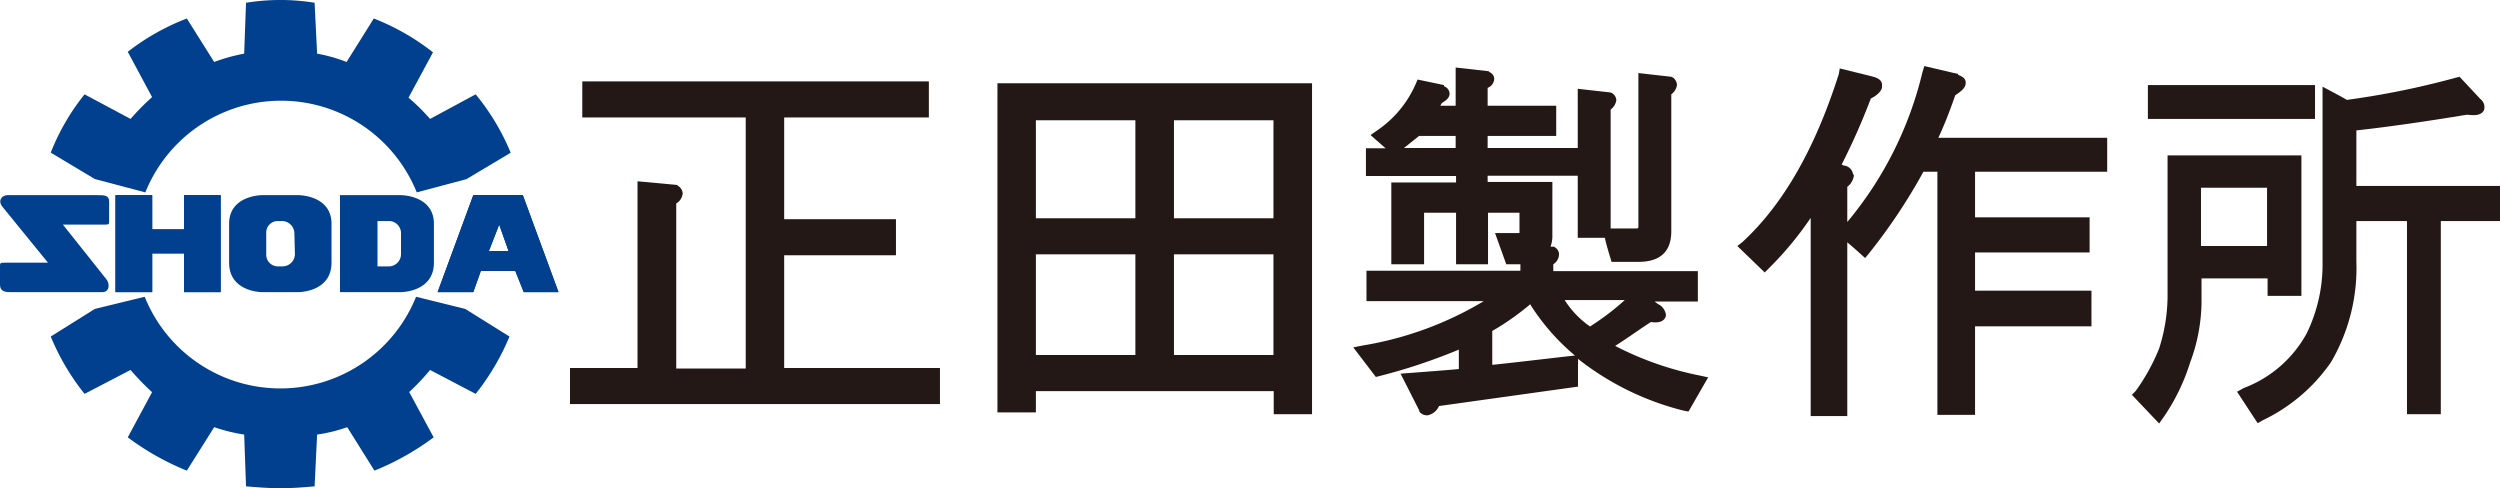
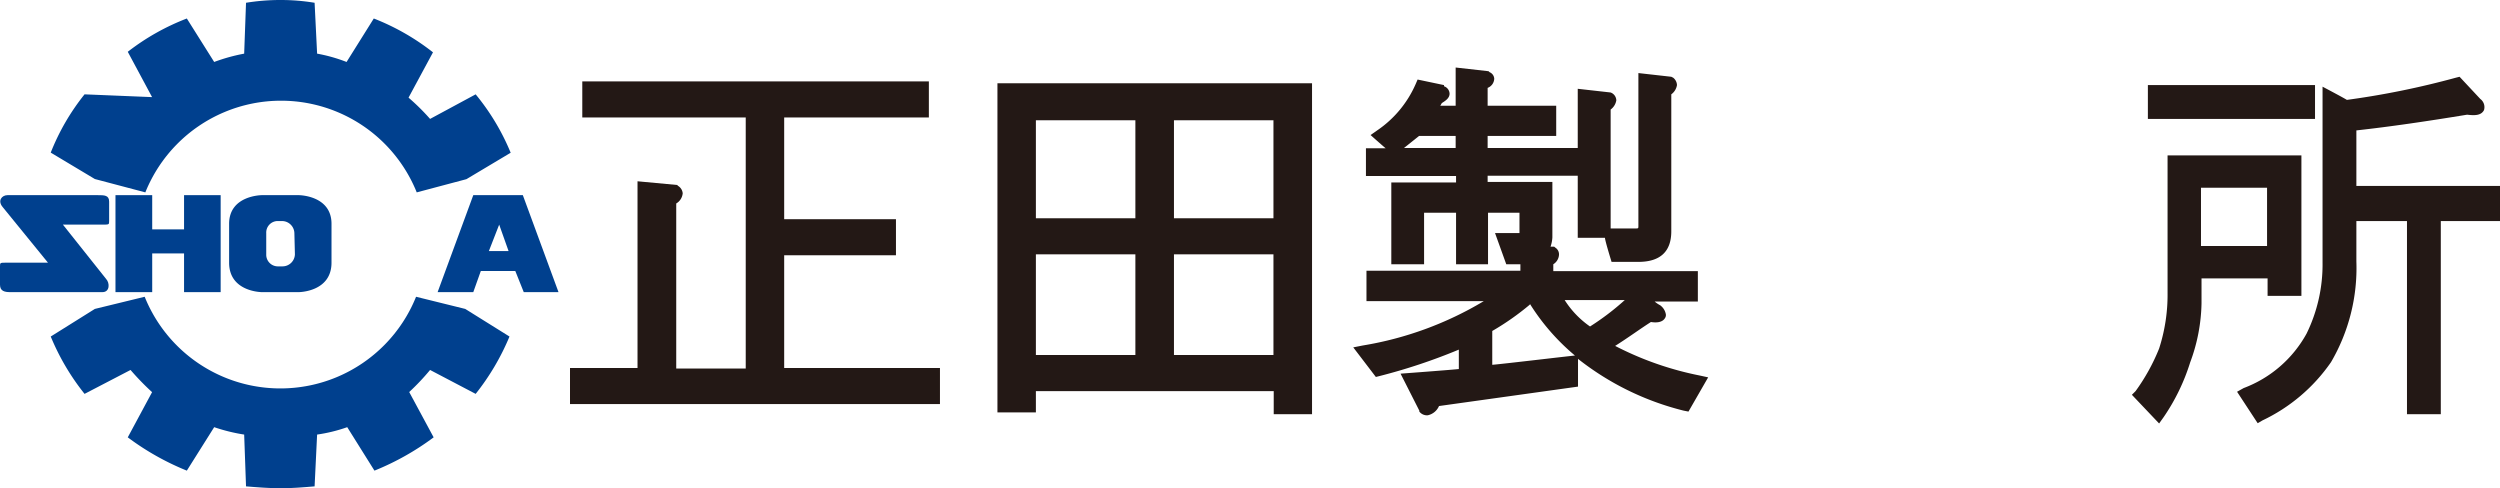
<svg xmlns="http://www.w3.org/2000/svg" viewBox="0 0 189.21 36.95">
  <defs>
    <style>.cls-1{fill:#231815;}.cls-2{fill:#00408e;}</style>
  </defs>
  <g id="レイヤー_2" data-name="レイヤー 2">
    <g id="header_footer">
      <path class="cls-1" d="M69.87,6.16H44.07V8.89H56.44v19H51.18V15.4a1,1,0,0,0,.49-.77h0a.73.73,0,0,0-.35-.56L51.25,14l-3-.28V27.85H43.14v2.73h28V27.85H59.35V19.32h8.46V16.59H59.35V8.89H70.3V6.16Z" />
      <path class="cls-1" d="M98.87,6.3H75.49V31.21H78.4V29.6h18v1.75H99.3V6.3ZM85.93,9.1v7.42H78.4V9.1Zm10.45,0v7.42H88.85V9.1ZM85.93,19.25v7.62H78.4V19.25Zm10.45,0v7.62H88.85V19.25Z" />
      <path class="cls-1" d="M110.17,5.6V8H109c.07-.07.07-.14.14-.21.22-.14.57-.35.57-.7h0a.61.61,0,0,0-.42-.56V6.44l-2-.42-.15.35a8.21,8.21,0,0,1-2.91,3.5l-.5.35s.78.7,1.14,1h-1.49v2.1h6.82v.49h-4.9V20h2.48V16.1h2.42V20h2.42V16.1H115v1.54h-1.85L114,20h1.07v.49H103.42v2.3h8.88a26,26,0,0,1-9.17,3.36l-.71.14,1.71,2.24.28-.07a43.3,43.3,0,0,0,6-2v1.47c-.64.07-4.41.35-4.41.35l1.42,2.8v.07a.73.73,0,0,0,.64.28,1.2,1.2,0,0,0,.85-.7l10.52-1.47v-2.1a21.13,21.13,0,0,0,8,3.92l.36.07,1.49-2.59-.64-.14a24.12,24.12,0,0,1-6.4-2.24c1-.63,1.85-1.26,2.71-1.81.35.06.85.06,1.06-.29a.42.42,0,0,0,.07-.28,1.07,1.07,0,0,0-.35-.63l-.07-.06a2.19,2.19,0,0,1-.43-.29h3.27v-2.3H117.56V20a.91.91,0,0,0,.43-.7h0a.6.6,0,0,0-.28-.56l-.08-.07h-.28a2.49,2.49,0,0,0,.14-.7v-4.2h-4.9V13.3h6.82V18h2.06c0,.21.5,1.82.5,1.82H124c1.64,0,2.49-.77,2.49-2.31V7.14a1.08,1.08,0,0,0,.43-.7h0a.74.74,0,0,0-.29-.56l-.14-.07L124,5.53V17.08c0,.21,0,.21-.21.21H121.9v-9a1.08,1.08,0,0,0,.43-.7h0a.66.66,0,0,0-.36-.56L121.9,7l-2.49-.28V11.2h-6.82v-.91h5.19V8h-5.19V6.65a.77.77,0,0,0,.5-.7h0a.57.57,0,0,0-.36-.49l-.07-.07-2.49-.28Zm0,4.69v.91h-3.91l1.14-.91ZM115.79,23a16.49,16.49,0,0,0,3.41,3.91c-.14,0-5.4.63-6.26.7V25.05a20,20,0,0,0,2.85-2Zm7.18-.29a19.55,19.55,0,0,1-2.63,2,7,7,0,0,1-1.92-2Z" />
-       <path class="cls-1" d="M145.5,5.46a27.67,27.67,0,0,1-5.69,11.34V14.14a1.31,1.31,0,0,0,.5-.84.24.24,0,0,0-.07-.14.76.76,0,0,0-.71-.63.29.29,0,0,0-.15-.07,50.14,50.14,0,0,0,2.21-5c.42-.21.85-.56.85-.91V6.37c-.07-.49-.71-.56-.92-.63l-2.28-.56-.07.42c-1.78,5.6-4.19,9.87-7.32,12.74l-.36.28,2.07,2,.28-.28a25.25,25.25,0,0,0,3.2-3.85v15h2.77V18.34c.43.35,1.35,1.19,1.35,1.19l.29-.35A42.94,42.94,0,0,0,145.57,13h1.06v18.4h2.85V24.7h8.81V22h-8.81V19.11h8.67V16.45h-8.67V13h10V10.43H146.7c.43-.91.86-2,1.28-3.22.43-.28.79-.56.79-.91V6.23c0-.21-.15-.42-.57-.56V5.6L145.64,5Z" />
      <path class="cls-1" d="M185.87,5.88a63.13,63.13,0,0,1-8.25,1.68c-.21-.14-1.84-1-1.84-1v13.3a11.89,11.89,0,0,1-1.21,5.39,9.07,9.07,0,0,1-4.76,4.12l-.5.28,1.56,2.38.36-.21a13.15,13.15,0,0,0,5.19-4.41,14.11,14.11,0,0,0,1.92-7.62V16.73h3.83V31.35h2.56V16.73h4.48V14.07H178.34V9.87c2.55-.28,5.4-.7,8.38-1.19.57.07,1.07.07,1.28-.35a.77.77,0,0,0-.28-.84h0l-1.57-1.68Zm-11.16.56H162.56V9h12.65V6.44Zm-1,5.32h-9.66V22.18a13.22,13.22,0,0,1-.64,4.2,15,15,0,0,1-1.78,3.22l-.28.28,2.06,2.17.35-.49a15.41,15.41,0,0,0,2-4.13,13.4,13.4,0,0,0,.86-4.48V21.07h5v1.32h2.56V11.76Zm-2.13,2.45v4.41h-5V14.21Z" />
      <path class="cls-2" d="M6,22.11H7.75c.57,0,.57-.69.28-1L4.76,17h3c.5,0,.5,0,.5-.28V15.26c0-.49-.36-.49-.86-.49H.57c-.43,0-.78.42-.36.91l3.42,4.2H.5c-.5,0-.5,0-.5.28v1.39c0,.49.36.56.78.56Z" />
-       <path class="cls-2" d="M25.73,14.77v7.34h4.62s2.49,0,2.49-2.23V16.94c0-2.17-2.49-2.17-2.49-2.17Zm4.62,4.48a.93.93,0,0,1-.85.91h-.93V16.73h.93a.92.92,0,0,1,.85.91Z" />
      <path class="cls-2" d="M19.83,14.77s-2.49,0-2.49,2.17v2.94c0,2.23,2.49,2.23,2.49,2.23H22.6s2.49,0,2.49-2.23V16.94c0-2.17-2.49-2.17-2.49-2.17Zm2.49,4.48a.94.94,0,0,1-.93.91H21a.88.88,0,0,1-.85-.91V17.64a.87.87,0,0,1,.85-.91h.35a.94.94,0,0,1,.93.91Z" />
      <polygon class="cls-2" points="16.7 22.11 16.7 14.77 13.93 14.77 13.93 17.36 11.52 17.36 11.52 14.77 8.74 14.77 8.74 22.11 11.52 22.11 11.52 19.18 13.93 19.18 13.93 22.11 16.7 22.11 16.7 22.11" />
-       <polygon class="cls-2" points="16.7 22.11 16.7 14.77 13.93 14.77 13.93 17.36 11.52 17.36 11.52 14.77 8.74 14.77 8.74 22.11 11.52 22.11 11.52 19.18 13.93 19.18 13.93 22.11 16.7 22.11 16.7 22.11" />
      <path class="cls-2" d="M39.59,14.77H35.82l-2.7,7.34h2.7l.57-1.6H39l.64,1.6h2.63l-2.7-7.34ZM37,19l.78-2,.71,2Z" />
-       <path class="cls-2" d="M39.59,14.77H35.82l-2.7,7.34h2.7l.57-1.6H39l.64,1.6h2.63l-2.7-7.34ZM37,19l.78-2,.71,2Z" />
-       <path class="cls-2" d="M11,14.56a11.07,11.07,0,0,1,20.54,0l3.76-1,3.35-2A17.3,17.3,0,0,0,36,7.14L32.55,9a16.52,16.52,0,0,0-1.63-1.61l1.85-3.43A17.59,17.59,0,0,0,28.29,1.4L26.23,4.69A12,12,0,0,0,24,4.06L23.81.21A15.7,15.7,0,0,0,21.25,0a16.1,16.1,0,0,0-2.63.21l-.14,3.85a13.74,13.74,0,0,0-2.27.63L14.14,1.4A17.53,17.53,0,0,0,9.67,3.92l1.84,3.43A19,19,0,0,0,9.88,9L6.4,7.14a17,17,0,0,0-2.56,4.41l3.34,2Z" />
+       <path class="cls-2" d="M11,14.56a11.07,11.07,0,0,1,20.54,0l3.76-1,3.35-2A17.3,17.3,0,0,0,36,7.14L32.55,9a16.52,16.52,0,0,0-1.63-1.61l1.85-3.43A17.59,17.59,0,0,0,28.29,1.4L26.23,4.69A12,12,0,0,0,24,4.06L23.81.21A15.7,15.7,0,0,0,21.25,0a16.1,16.1,0,0,0-2.63.21l-.14,3.85a13.74,13.74,0,0,0-2.27.63L14.14,1.4A17.53,17.53,0,0,0,9.67,3.92l1.84,3.43L6.4,7.14a17,17,0,0,0-2.56,4.41l3.34,2Z" />
      <path class="cls-2" d="M31.49,22.46a11.07,11.07,0,0,1-20.54,0l-3.77.92L3.84,25.47A17.83,17.83,0,0,0,6.4,29.81L9.88,28a19.91,19.91,0,0,0,1.63,1.68L9.67,33.1a19.92,19.92,0,0,0,4.47,2.52l2.07-3.29a13.43,13.43,0,0,0,2.27.56l.14,3.92c.86.07,1.71.14,2.63.14s1.71-.07,2.56-.14L24,32.89a11.88,11.88,0,0,0,2.28-.56l2.06,3.29a20,20,0,0,0,4.48-2.52l-1.85-3.43A17.22,17.22,0,0,0,32.55,28L36,29.81a18.15,18.15,0,0,0,2.56-4.34l-3.35-2.09Z" />
    </g>
  </g>
</svg>